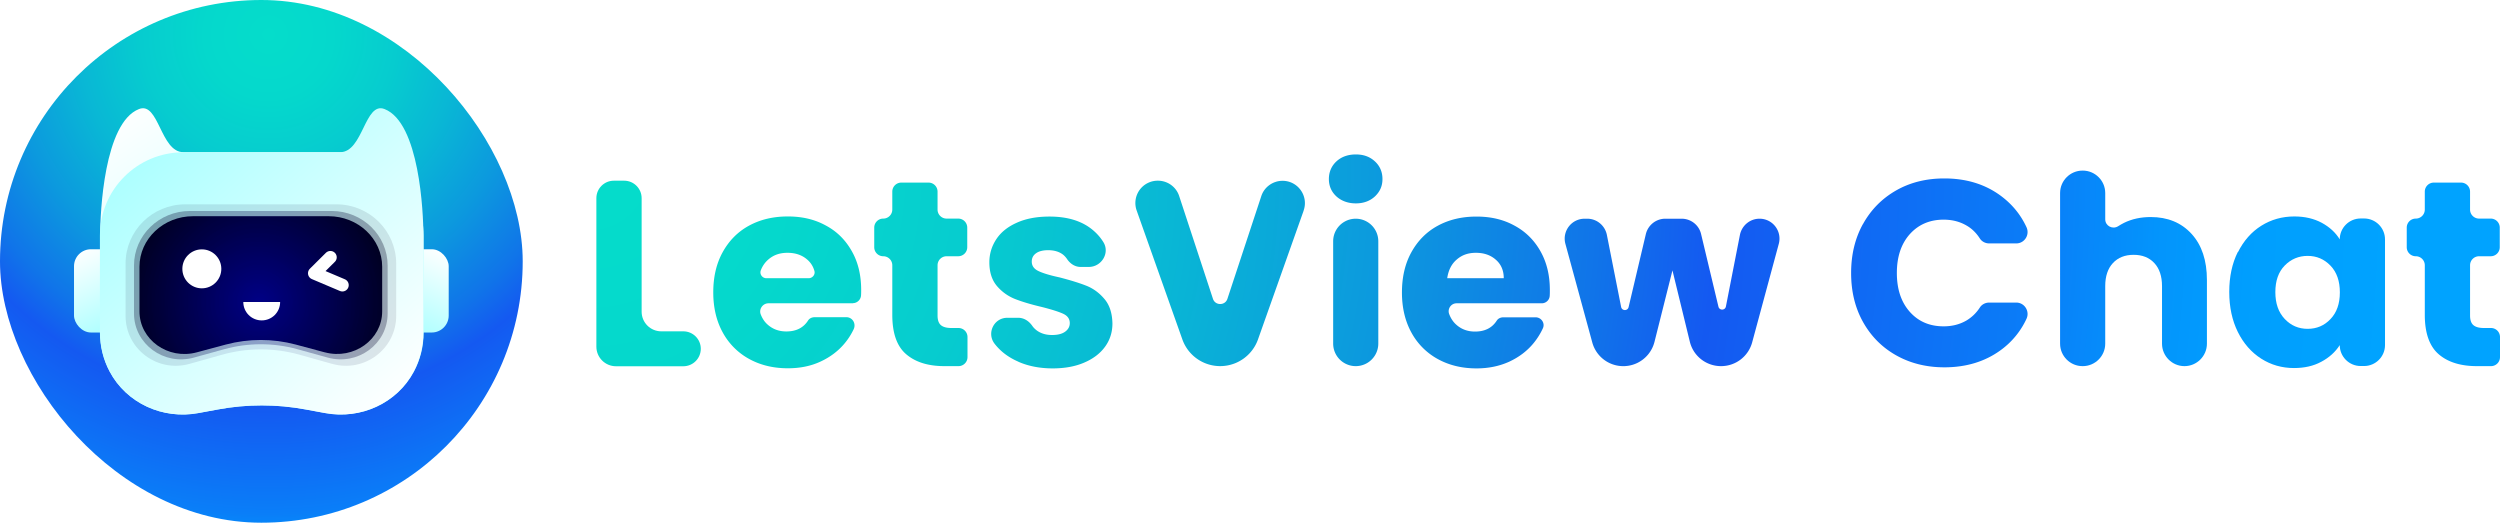
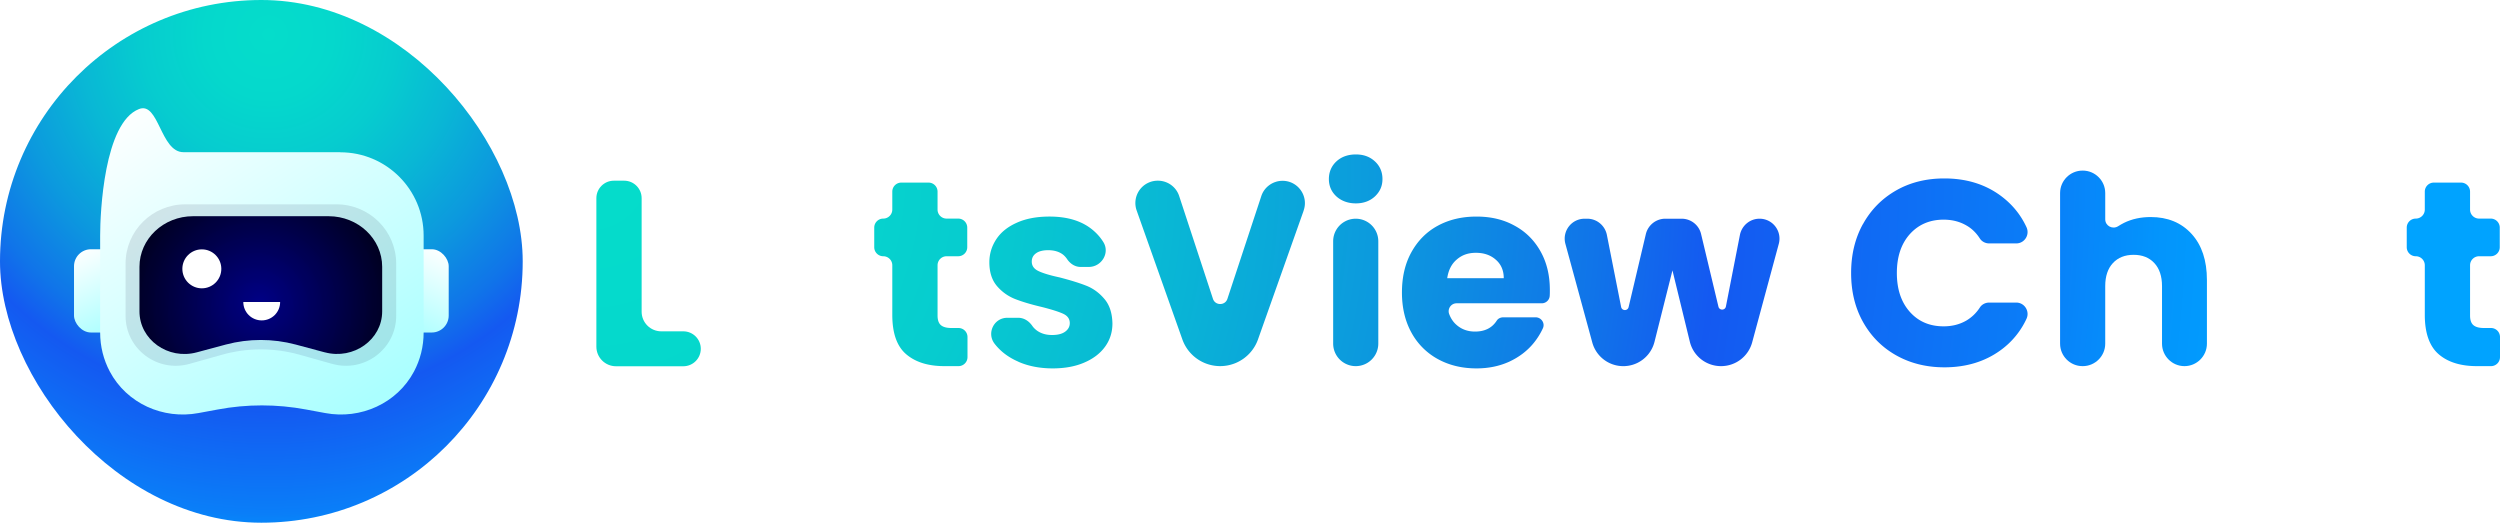
<svg xmlns="http://www.w3.org/2000/svg" xmlns:xlink="http://www.w3.org/1999/xlink" data-name="Layer 2" viewBox="0 0 210.44 44">
  <defs>
    <radialGradient id="a" cx="31.07" cy="13.28" r="187.92" fx="31.07" fy="13.28" gradientTransform="matrix(.87 0 0 .87 22.63 2.91)" gradientUnits="userSpaceOnUse">
      <stop offset="0" stop-color="#05ddcb" />
      <stop offset=".1" stop-color="#05d8cc" />
      <stop offset=".2" stop-color="#06cccf" />
      <stop offset=".3" stop-color="#09b7d5" />
      <stop offset=".41" stop-color="#0c99de" />
      <stop offset=".52" stop-color="#1074e9" />
      <stop offset=".58" stop-color="#1459f1" />
      <stop offset=".75" stop-color="#0a7ef8" />
      <stop offset=".76" stop-color="#0883f9" />
      <stop offset=".81" stop-color="#0395fc" />
      <stop offset=".86" stop-color="#009ffe" />
      <stop offset=".93" stop-color="#00a3ff" />
    </radialGradient>
    <radialGradient xlink:href="#a" id="d" cx="31.07" cy="13.28" r="187.92" fx="31.07" fy="13.28" />
    <radialGradient xlink:href="#a" id="e" cx="31.07" cy="13.28" r="187.92" fx="31.07" fy="13.28" />
    <radialGradient xlink:href="#a" id="f" cx="31.07" cy="13.28" r="187.92" fx="31.07" fy="13.28" />
    <radialGradient xlink:href="#a" id="g" cx="31.07" r="187.92" fx="31.07" />
    <radialGradient xlink:href="#a" id="h" cx="31.07" r="187.92" fx="31.07" />
    <radialGradient xlink:href="#a" id="i" cx="31.07" cy="13.28" r="187.92" fx="31.07" fy="13.28" />
    <radialGradient xlink:href="#a" id="j" cx="31.07" cy="13.28" r="187.92" fx="31.07" fy="13.28" />
    <radialGradient xlink:href="#a" id="k" cx="31.07" cy="13.28" r="187.92" fx="31.07" fy="13.28" />
    <radialGradient xlink:href="#a" id="l" cx="31.07" cy="13.28" r="187.92" fx="31.07" fy="13.28" />
    <radialGradient xlink:href="#a" id="m" cx="31.07" cy="13.28" r="187.92" fx="31.07" fy="13.28" />
    <radialGradient xlink:href="#a" id="n" cx="31.07" cy="13.28" r="187.92" fx="31.07" fy="13.28" />
    <radialGradient xlink:href="#a" id="o" cx="-.02" cy="0" r="61.86" fx="-.02" fy="0" />
    <radialGradient id="b" cx="21.91" cy="25.46" r="14.45" fx="21.91" fy="25.46" gradientUnits="userSpaceOnUse">
      <stop offset="0" stop-color="#000086" />
      <stop offset="1" />
    </radialGradient>
    <radialGradient xlink:href="#b" id="s" cx="-137.25" cy="-237.29" r="14.45" fx="-137.25" fy="-237.29" gradientTransform="matrix(1.12 0 0 1.17 174.97 303.82)" />
    <radialGradient xlink:href="#b" id="t" cx="-45.7" cy="-113.81" r="14.45" fx="-45.7" fy="-113.81" gradientTransform="matrix(1.05 0 0 1.08 69.71 148.22)" />
    <linearGradient id="c" x1="6.69" x2="9.92" y1="20.99" y2="27.78" gradientUnits="userSpaceOnUse">
      <stop offset="0" stop-color="#fff" />
      <stop offset="1" stop-color="#abffff" />
    </linearGradient>
    <linearGradient xlink:href="#c" id="p" x1="37.36" x2="34.01" y1="21.03" y2="27.77" />
    <linearGradient xlink:href="#c" id="q" x1="11.72" x2="29.2" y1="8.08" y2="34.91" />
    <linearGradient xlink:href="#c" id="r" x1="-2751.87" x2="-2731.48" y1="-3583.84" y2="-3560.92" gradientTransform="rotate(-180 -1359.245 -1774.77)" />
    <filter id="u" filterUnits="userSpaceOnUse">
      <feOffset />
      <feGaussianBlur result="blur" stdDeviation="1.71" />
      <feFlood flood-color="#0ff" flood-opacity="1" />
      <feComposite in2="blur" operator="in" />
      <feComposite in="SourceGraphic" />
    </filter>
    <filter id="v" filterUnits="userSpaceOnUse">
      <feOffset />
      <feGaussianBlur result="blur-2" stdDeviation="2.14" />
      <feFlood flood-color="#00f3ff" flood-opacity=".8" />
      <feComposite in2="blur-2" operator="in" />
      <feComposite in="SourceGraphic" />
    </filter>
    <filter id="w" filterUnits="userSpaceOnUse">
      <feOffset />
      <feGaussianBlur result="blur-3" stdDeviation="2.14" />
      <feFlood flood-color="#00f3ff" flood-opacity=".8" />
      <feComposite in2="blur-3" operator="in" />
      <feComposite in="SourceGraphic" />
    </filter>
  </defs>
  <g data-name="Layer 1">
    <path fill="url(#a)" d="M55.66 27.89h1.86c.81 0 1.47.66 1.47 1.47 0 .81-.66 1.47-1.47 1.47h-5.67c-.91 0-1.65-.74-1.65-1.65v-12.5c0-.81.66-1.47 1.47-1.47h.87c.81 0 1.47.66 1.47 1.47v9.56c0 .91.74 1.65 1.65 1.65z" />
-     <path fill="url(#d)" d="M71.81 25.53h-7.12c-.48 0-.82.48-.66.92.13.34.31.62.55.84.44.41.98.61 1.61.61.83 0 1.44-.31 1.83-.92.12-.19.34-.28.56-.28h2.66c.52 0 .84.54.62 1.01-.2.42-.45.82-.76 1.19-.54.65-1.22 1.16-2.04 1.54s-1.73.56-2.74.56c-1.22 0-2.3-.26-3.25-.78a5.566 5.566 0 0 1-2.23-2.23c-.53-.96-.8-2.09-.8-3.38s.26-2.42.79-3.38 1.26-1.71 2.21-2.23 2.04-.78 3.27-.78 2.27.25 3.2.76c.94.5 1.66 1.22 2.19 2.16.53.93.79 2.02.79 3.27 0 .14 0 .29-.01.44a.7.7 0 0 1-.69.67zm-3.74-2.11c.31 0 .56-.29.49-.59-.1-.38-.3-.71-.6-.97-.44-.39-1-.58-1.67-.58s-1.18.19-1.61.56c-.28.24-.5.55-.64.92-.12.32.13.66.47.66h3.56z" />
    <path fill="url(#e)" d="M81.44 28.35v1.71c0 .42-.34.76-.76.76H79.5c-1.38 0-2.45-.34-3.23-1.01s-1.16-1.78-1.16-3.3v-4.18a.76.76 0 0 0-.76-.76.76.76 0 0 1-.76-.76v-1.65c0-.42.34-.76.76-.76s.76-.34.76-.76v-1.51c0-.42.34-.76.76-.76h2.29c.42 0 .76.34.76.76v1.51c0 .42.34.76.76.76h.98c.42 0 .76.34.76.76v1.65c0 .42-.34.76-.76.76h-.98a.76.76 0 0 0-.76.76v4.23c0 .37.09.64.27.8.18.16.47.25.89.25h.6c.42 0 .76.34.76.76z" />
    <path fill="url(#f)" d="M85.71 30.44c-.85-.37-1.51-.88-2-1.52-.67-.89-.04-2.17 1.08-2.17h.92c.49 0 .91.28 1.19.69.09.13.21.25.35.36.36.27.79.4 1.31.4.47 0 .84-.09 1.1-.28s.39-.43.39-.72c0-.36-.19-.62-.56-.79-.37-.17-.97-.36-1.8-.57-.89-.21-1.63-.43-2.22-.66-.59-.23-1.11-.59-1.54-1.09-.43-.5-.65-1.17-.65-2.01 0-.71.2-1.36.59-1.95.39-.59.97-1.05 1.74-1.39.76-.34 1.67-.51 2.73-.51 1.56 0 2.78.39 3.68 1.16.34.29.62.61.85.98.58.91-.14 2.1-1.22 2.1h-.69c-.48 0-.89-.28-1.15-.68a1.75 1.75 0 0 0-.32-.35c-.32-.25-.74-.38-1.26-.38-.44 0-.79.09-1.02.26-.24.17-.36.4-.36.7 0 .36.19.62.57.8.38.18.97.36 1.77.53.92.24 1.67.47 2.25.7.58.23 1.09.6 1.52 1.11.44.51.66 1.2.68 2.06 0 .73-.2 1.38-.61 1.95s-.99 1.02-1.76 1.35c-.76.33-1.65.49-2.66.49-1.08 0-2.05-.19-2.89-.56z" />
    <path fill="url(#g)" d="m109.74 17.72-3.85 10.86a3.378 3.378 0 0 1-6.36 0l-3.85-10.86a1.88 1.88 0 0 1 1.77-2.51h.02c.81 0 1.54.52 1.79 1.3l2.84 8.64c.19.59 1.03.59 1.22 0l2.85-8.64c.25-.77.98-1.29 1.79-1.29 1.3 0 2.21 1.29 1.77 2.51z" />
    <path fill="url(#h)" d="M112.49 16.53c-.42-.39-.63-.88-.63-1.46s.21-1.09.63-1.48c.42-.39.97-.59 1.64-.59s1.19.2 1.61.59c.42.39.63.89.63 1.48s-.21 1.06-.63 1.46c-.42.39-.96.59-1.61.59s-1.21-.2-1.64-.59zm3.53 3.78v8.61a1.9 1.9 0 1 1-3.8 0v-8.61a1.9 1.9 0 1 1 3.8 0z" />
    <path fill="url(#i)" d="M129.8 25.53h-7.19c-.46 0-.78.46-.63.89.13.35.32.65.57.88.44.41.98.61 1.61.61.83 0 1.44-.31 1.83-.92.12-.19.34-.28.56-.28h2.71c.47 0 .81.48.62.91-.21.46-.48.89-.81 1.29-.54.65-1.22 1.16-2.04 1.54-.82.37-1.73.56-2.74.56-1.22 0-2.3-.26-3.25-.78a5.566 5.566 0 0 1-2.23-2.23c-.53-.96-.8-2.09-.8-3.38s.26-2.42.79-3.38 1.26-1.71 2.21-2.23 2.04-.78 3.27-.78 2.27.25 3.2.76c.93.5 1.66 1.22 2.19 2.16s.79 2.02.79 3.27c0 .15 0 .31-.01.47a.67.67 0 0 1-.67.64zm-3.22-2.11c0-.65-.22-1.17-.67-1.56-.44-.39-1-.58-1.67-.58s-1.18.19-1.61.56c-.44.37-.71.9-.81 1.58h4.76z" />
    <path fill="url(#j)" d="m149.73 20.53-2.24 8.29a2.71 2.71 0 0 1-2.62 2c-1.25 0-2.34-.85-2.63-2.07l-1.46-5.99-1.51 6.01a2.707 2.707 0 0 1-5.24.05l-2.26-8.29c-.29-1.07.51-2.12 1.62-2.12h.22c.8 0 1.49.57 1.65 1.36l1.2 6.07c.07.34.55.35.63.01l1.45-6.14c.18-.76.86-1.3 1.64-1.3h1.37c.78 0 1.46.53 1.64 1.29l1.46 6.11c.08.34.56.33.63-.01l1.18-6.03c.16-.79.85-1.36 1.65-1.36 1.11 0 1.91 1.05 1.62 2.12z" />
    <path fill="url(#k)" d="M156.82 18.86c.67-1.21 1.6-2.15 2.79-2.83s2.55-1.01 4.06-1.01c1.85 0 3.44.49 4.76 1.47.94.7 1.66 1.57 2.15 2.63.3.64-.16 1.37-.86 1.37h-2.28c-.31 0-.61-.15-.78-.41-.29-.45-.65-.82-1.1-1.08-.57-.34-1.22-.51-1.95-.51-1.17 0-2.12.41-2.85 1.22-.73.82-1.09 1.91-1.09 3.27s.36 2.45 1.09 3.27c.73.82 1.68 1.22 2.85 1.22.73 0 1.38-.17 1.95-.51.44-.27.81-.63 1.1-1.08.17-.26.47-.41.78-.41h2.28c.7 0 1.16.74.86 1.37a6.769 6.769 0 0 1-2.15 2.62c-1.32.97-2.91 1.46-4.76 1.46-1.51 0-2.87-.34-4.06-1.01s-2.12-1.61-2.79-2.81c-.67-1.2-1-2.57-1-4.12s.33-2.92 1-4.13z" />
    <path fill="url(#l)" d="M184.48 19.69c.86.94 1.29 2.24 1.29 3.88v5.36c0 1.04-.85 1.89-1.89 1.89s-1.89-.85-1.89-1.89v-4.85c0-.83-.22-1.48-.65-1.94-.43-.46-1.01-.69-1.74-.69s-1.31.23-1.74.69c-.43.46-.65 1.11-.65 1.94v4.85c0 1.04-.85 1.89-1.89 1.89h-.02c-1.04 0-1.89-.85-1.89-1.89V16.25c0-1.04.85-1.89 1.89-1.89h.02c1.04 0 1.89.85 1.89 1.89v2.21c0 .56.62.88 1.09.58.15-.1.32-.19.49-.28.67-.33 1.42-.49 2.25-.49 1.42 0 2.57.47 3.43 1.41z" />
-     <path fill="url(#m)" d="M188.38 21.23c.48-.96 1.14-1.71 1.97-2.23.83-.52 1.76-.78 2.78-.78.88 0 1.64.18 2.3.53.66.36 1.17.82 1.52 1.4 0-.97.79-1.76 1.76-1.76h.29c.97 0 1.76.79 1.76 1.76v8.9c0 .97-.79 1.76-1.76 1.76h-.29c-.97 0-1.76-.79-1.76-1.76-.37.58-.89 1.05-1.55 1.4-.66.36-1.43.53-2.3.53-1.01 0-1.93-.26-2.76-.79-.83-.53-1.49-1.28-1.97-2.25s-.72-2.09-.72-3.37.24-2.4.72-3.36zm7.79 1.13c-.53-.55-1.17-.82-1.92-.82s-1.4.27-1.93.81-.79 1.29-.79 2.24.26 1.7.79 2.26c.53.56 1.17.83 1.93.83s1.4-.27 1.92-.82c.53-.55.79-1.3.79-2.25s-.26-1.7-.79-2.25z" />
    <path fill="url(#n)" d="M210.44 28.35v1.71c0 .42-.34.76-.76.76h-1.18c-1.38 0-2.46-.34-3.23-1.01s-1.16-1.78-1.16-3.3v-4.18a.76.76 0 0 0-.76-.76.76.76 0 0 1-.76-.76v-1.65c0-.42.34-.76.76-.76s.76-.34.76-.76v-1.51c0-.42.34-.76.76-.76h2.29c.42 0 .76.34.76.76v1.51c0 .42.34.76.76.76h.98c.42 0 .76.34.76.76v1.65c0 .42-.34.76-.76.76h-.98a.76.76 0 0 0-.76.76v4.23c0 .37.09.64.27.8.18.16.47.25.89.25h.6c.42 0 .76.34.76.76z" />
    <rect width="44" height="44" fill="url(#o)" rx="22" ry="22" />
    <rect width="4.25" height="7.01" x="6.23" y="20.98" fill="url(#c)" rx="1.43" ry="1.43" />
    <rect width="4.25" height="7.01" x="33.52" y="20.98" fill="url(#p)" rx="1.43" ry="1.43" />
    <path fill="url(#q)" d="M28.63 12.81H15.44c-1.94 0-2.07-4.29-3.74-3.63-2.94 1.15-3.27 8.71-3.27 10.65v8.16c0 1.18.29 2.3.81 3.28 1.42 2.68 4.48 4.06 7.47 3.5l1.62-.3c2.45-.46 4.97-.46 7.43 0l1.62.3c2.98.56 6.05-.82 7.47-3.5.52-.98.81-2.09.81-3.28v-8.16c0-3.87-3.14-7.01-7.01-7.01z" />
-     <path fill="url(#r)" d="M15.44 12.81h13.19c1.94 0 2.07-4.29 3.74-3.63 2.94 1.15 3.27 8.71 3.27 10.65v8.16c0 1.18-.29 2.3-.81 3.28-1.42 2.68-4.48 4.06-7.47 3.5l-1.62-.3c-2.45-.46-4.97-.46-7.43 0l-1.62.3c-2.98.56-6.05-.82-7.47-3.5-.52-.98-.81-2.09-.81-3.28v-8.16c0-3.87 3.14-7.01 7.01-7.01z" />
    <path fill="url(#b)" d="M27.34 29.66 24.88 29c-1.92-.51-3.94-.51-5.86 0l-2.46.66c-2.42.65-4.82-1.07-4.82-3.45v-3.75c0-2.35 2.02-4.26 4.51-4.26h11.41c2.49 0 4.51 1.91 4.51 4.26v3.75c0 2.38-2.4 4.09-4.82 3.45z" />
    <path fill="url(#s)" d="m27.96 30.63-2.74-.77c-2.14-.6-4.4-.6-6.53 0l-2.74.77c-2.7.76-5.38-1.25-5.38-4.04v-4.4c0-2.76 2.25-4.99 5.03-4.99h12.72c2.78 0 5.03 2.24 5.03 4.99v4.4c0 2.78-2.68 4.8-5.38 4.04z" opacity=".1" />
-     <path fill="url(#t)" d="m27.59 30.1-2.57-.71c-2-.55-4.13-.55-6.13 0l-2.57.71c-2.53.7-5.04-1.15-5.04-3.71v-4.04c0-2.54 2.11-4.59 4.71-4.59h11.93c2.6 0 4.71 2.06 4.71 4.59v4.04c0 2.56-2.51 4.41-5.04 3.71z" opacity=".3" />
    <circle cx="16.99" cy="22.63" r="1.64" fill="#fff" filter="url(#u)" />
-     <path fill="none" stroke="#fff" stroke-linecap="round" stroke-linejoin="round" stroke-width="1.07" d="M27.81 21.66 26.46 23l2.36 1" filter="url(#v)" />
    <path fill="#fff" d="M20.48 25.42c0 .86.69 1.55 1.55 1.55s1.55-.69 1.55-1.55h-3.1z" filter="url(#w)" />
  </g>
</svg>